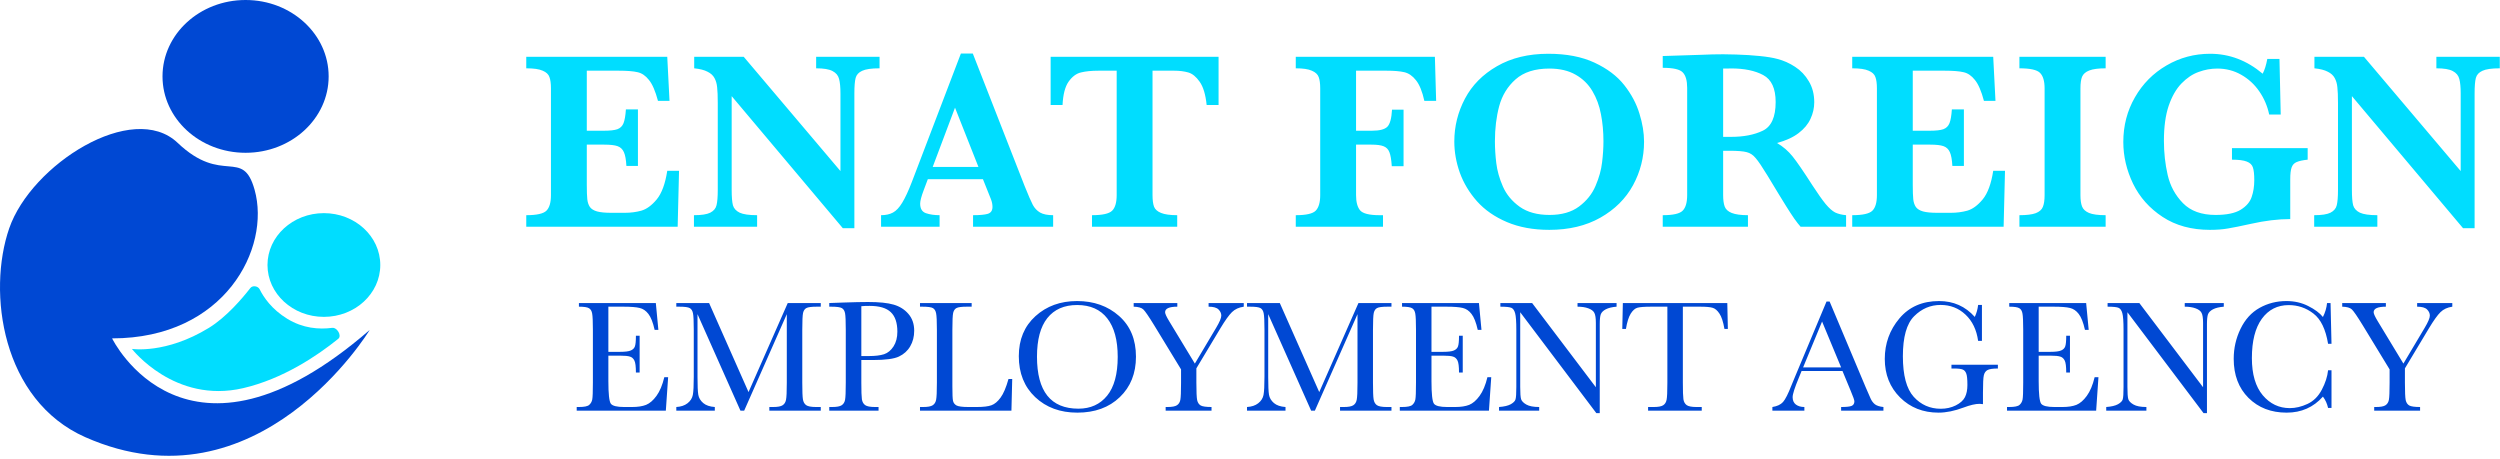
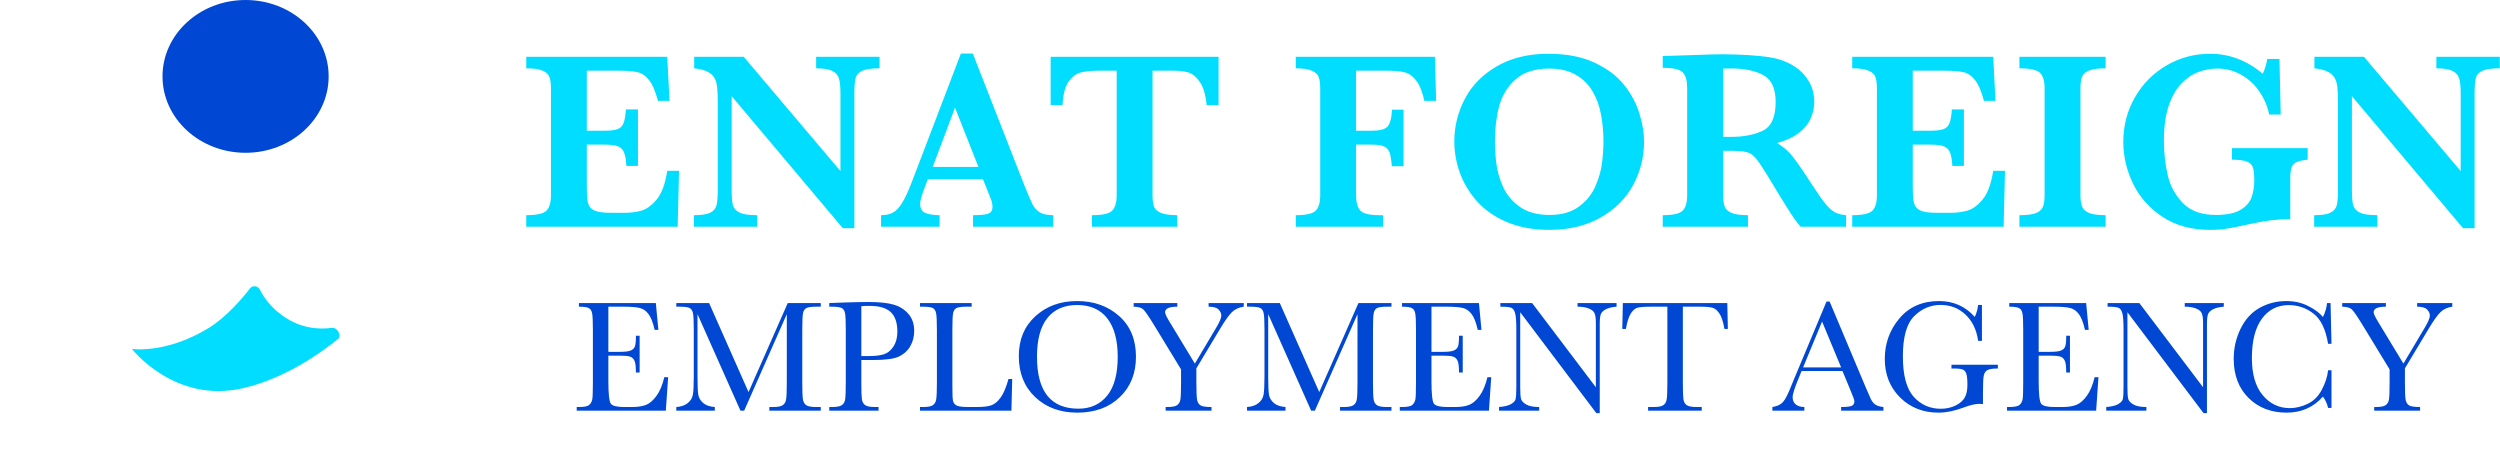
<svg xmlns="http://www.w3.org/2000/svg" width="834" height="153" viewBox="0 0 834 153" fill="none">
  <path d="M81.926 50.971C97.231 50.971 109.638 39.561 109.638 25.486C109.638 11.41 97.231 0 81.926 0C66.62 0 54.213 11.41 54.213 25.486C54.213 39.561 66.62 50.971 81.926 50.971Z" fill="#0048D3" />
-   <path d="M108.049 105.708C118.439 105.708 126.863 97.962 126.863 88.406C126.863 78.85 118.439 71.103 108.049 71.103C97.658 71.103 89.234 78.85 89.234 88.406C89.234 97.962 97.658 105.708 108.049 105.708Z" fill="#00DDFF" />
-   <path d="M123.329 110.078C123.329 110.078 86.209 171.337 28.482 145.852C0.585 133.536 -4.283 97.467 3.071 76.176C10.426 54.885 44.26 33.388 59.26 47.651C74.26 61.913 80.949 49.067 84.937 63.316C90.385 82.77 75.022 112.885 37.394 112.885C37.394 112.885 61.9 163.397 123.329 110.078Z" fill="#0048D3" />
  <path d="M69.683 109.378C75.47 105.83 80.773 99.613 83.506 96.097C84.269 95.114 86.069 95.397 86.622 96.511C87.955 99.197 90.65 103.172 95.816 106.338C101.073 109.562 106.439 109.949 110.8 109.372C112.437 109.155 114.131 111.984 112.847 113.021C105.815 118.698 94.383 126.402 81.124 129.486C58.242 134.808 44.004 116.393 44.004 116.393C44.004 116.393 55.311 118.19 69.683 109.378Z" fill="#00DDFF" />
  <path d="M226.526 56.988L226.067 75.634H175.561V71.788C179.045 71.788 181.289 71.286 182.292 70.283C183.295 69.279 183.798 67.551 183.798 65.099V29.478C183.798 27.861 183.631 26.607 183.295 25.715C182.99 24.796 182.236 24.085 181.038 23.583C179.868 23.054 178.042 22.789 175.561 22.789V18.942H222.596L223.349 33.659H219.503C218.639 30.398 217.635 28.071 216.492 26.677C215.378 25.256 214.109 24.392 212.688 24.085C211.295 23.75 209.19 23.583 206.374 23.583H195.755V43.609H201.525C203.504 43.609 204.981 43.442 205.956 43.108C206.932 42.745 207.614 42.076 208.005 41.101C208.395 40.125 208.66 38.592 208.8 36.502H212.813V55.357H208.967C208.856 53.267 208.576 51.734 208.131 50.758C207.684 49.755 206.974 49.086 205.999 48.752C205.051 48.417 203.587 48.25 201.608 48.25H195.755V61.587C195.755 63.816 195.811 65.447 195.922 66.478C196.034 67.509 196.326 68.374 196.8 69.07C197.302 69.739 198.097 70.227 199.183 70.534C200.298 70.84 201.873 70.993 203.908 70.993H208.465C210.389 70.993 212.214 70.757 213.942 70.283C215.697 69.781 217.413 68.527 219.085 66.52C220.756 64.485 221.928 61.308 222.596 56.988H226.526ZM293.421 22.789C290.718 22.789 288.78 23.068 287.61 23.625C286.44 24.155 285.715 24.949 285.436 26.008C285.157 27.067 285.018 28.795 285.018 31.192V76.136H281.171L244.086 32.07V63.301C244.086 65.67 244.226 67.398 244.505 68.485C244.811 69.544 245.563 70.366 246.762 70.952C247.961 71.509 249.898 71.788 252.573 71.788V75.634H231.502V71.788C234.011 71.788 235.822 71.509 236.937 70.952C238.08 70.366 238.776 69.544 239.027 68.485C239.306 67.398 239.446 65.67 239.446 63.301V34.37C239.446 32.029 239.376 30.273 239.237 29.102C239.126 27.931 238.832 26.914 238.358 26.05C237.884 25.158 237.104 24.447 236.018 23.918C234.959 23.36 233.48 22.984 231.585 22.789V18.942H248.101L280.377 57.071V31.192C280.377 29.074 280.223 27.457 279.916 26.343C279.638 25.2 278.913 24.322 277.743 23.709C276.6 23.095 274.775 22.789 272.266 22.789V18.942H293.421V22.789ZM351.328 75.634H324.611V71.788C326.869 71.788 328.513 71.635 329.545 71.328C330.576 70.993 331.092 70.227 331.092 69.028C331.092 68.192 330.925 67.342 330.589 66.478L327.914 59.789H309.518L308.138 63.468C307.358 65.531 306.968 67.022 306.968 67.942C306.968 69.614 307.609 70.673 308.89 71.119C310.201 71.565 311.72 71.788 313.449 71.788V75.634H293.923V71.788C295.484 71.788 296.807 71.495 297.895 70.91C298.982 70.325 300.014 69.224 300.989 67.607C301.992 65.963 303.065 63.649 304.208 60.667L320.555 17.855H324.527L341.795 62.005C343.049 65.126 343.968 67.245 344.553 68.359C345.14 69.447 345.948 70.297 346.979 70.91C348.01 71.495 349.46 71.788 351.328 71.788V75.634ZM326.409 55.692L318.59 35.917L311.148 55.692H326.409ZM406.515 35.038H402.543C402.181 31.527 401.4 28.935 400.203 27.262C399.031 25.59 397.764 24.559 396.398 24.168C395.032 23.778 393.457 23.583 391.673 23.583H384.482V65.099C384.482 66.743 384.649 68.025 384.984 68.945C385.318 69.837 386.099 70.534 387.325 71.035C388.552 71.537 390.349 71.788 392.718 71.788V75.634H364.289V71.788C367.772 71.788 370.015 71.286 371.019 70.283C372.022 69.279 372.524 67.551 372.524 65.099V23.583H366.503C364.134 23.583 362.169 23.778 360.608 24.168C359.048 24.531 357.668 25.562 356.47 27.262C355.299 28.935 354.63 31.527 354.463 35.038H350.492V18.942H406.515V35.038ZM479.096 33.659H475.166C474.47 30.509 473.535 28.21 472.365 26.761C471.222 25.311 469.926 24.419 468.476 24.085C467.055 23.75 465.062 23.583 462.498 23.583H452.38V43.609H457.69C460.199 43.609 461.898 43.177 462.79 42.313C463.682 41.449 464.212 39.54 464.379 36.586H468.226V55.441H464.296C464.156 53.267 463.892 51.706 463.501 50.758C463.139 49.811 462.498 49.156 461.577 48.793C460.685 48.431 459.334 48.25 457.523 48.25H452.38V65.099C452.38 67.384 452.826 69.07 453.718 70.157C454.637 71.244 456.798 71.788 460.199 71.788H461.369V75.634H432.269V71.788C435.726 71.788 437.942 71.286 438.918 70.283C439.921 69.251 440.422 67.523 440.422 65.099V29.478C440.422 27.861 440.255 26.607 439.921 25.715C439.586 24.796 438.82 24.085 437.621 23.583C436.451 23.054 434.667 22.789 432.269 22.789V18.942H478.678L479.096 33.659ZM548.457 47.288C548.457 52.445 547.231 57.281 544.778 61.796C542.325 66.283 538.689 69.893 533.867 72.624C529.072 75.328 523.4 76.679 516.85 76.679C511.498 76.679 506.788 75.815 502.719 74.087C498.649 72.359 495.318 70.046 492.726 67.147C490.162 64.249 488.253 61.071 486.998 57.615C485.772 54.159 485.159 50.689 485.159 47.205C485.159 42.16 486.343 37.394 488.712 32.906C491.081 28.419 494.649 24.81 499.415 22.078C504.182 19.319 509.881 17.939 516.515 17.939C522.564 17.939 527.706 18.929 531.943 20.907C536.18 22.886 539.482 25.381 541.851 28.391C544.221 31.401 545.907 34.565 546.91 37.882C547.942 41.17 548.457 44.306 548.457 47.288ZM534.911 47.121C534.911 43.944 534.633 40.934 534.075 38.091C533.545 35.248 532.598 32.683 531.232 30.398C529.866 28.084 527.998 26.259 525.629 24.921C523.26 23.555 520.333 22.872 516.85 22.872C512.056 22.872 508.307 24.071 505.603 26.468C502.927 28.837 501.102 31.819 500.126 35.415C499.178 38.983 498.704 42.885 498.704 47.121C498.704 49.462 498.857 51.901 499.164 54.438C499.471 56.974 500.21 59.58 501.38 62.256C502.551 64.903 504.419 67.147 506.983 68.987C509.547 70.798 512.864 71.704 516.933 71.704C520.976 71.704 524.249 70.77 526.758 68.903C529.296 67.008 531.135 64.708 532.277 62.005C533.448 59.273 534.173 56.667 534.452 54.187C534.758 51.706 534.911 49.351 534.911 47.121ZM615.854 75.634H600.677C600.119 75.021 599.423 74.129 598.586 72.958C597.779 71.788 596.887 70.422 595.911 68.861C594.936 67.272 594.127 65.963 593.486 64.931L589.64 58.577C587.912 55.734 586.602 53.797 585.71 52.765C584.845 51.706 583.842 51.037 582.699 50.758C581.584 50.452 579.675 50.298 576.972 50.298H574.84V65.099C574.84 66.659 575.007 67.913 575.341 68.861C575.676 69.809 576.455 70.534 577.682 71.035C578.937 71.537 580.748 71.788 583.117 71.788V75.634H554.688V71.788C558.143 71.788 560.359 71.286 561.335 70.283C562.338 69.279 562.839 67.551 562.839 65.099V29.311C562.839 26.886 562.353 25.172 561.376 24.168C560.429 23.137 558.198 22.622 554.688 22.622V18.692L567.815 18.274C568.819 18.218 569.962 18.176 571.243 18.148C572.553 18.12 573.766 18.106 574.881 18.106C575.744 18.106 577.18 18.134 579.188 18.19C582.002 18.274 584.637 18.441 587.09 18.692C589.541 18.942 591.479 19.263 592.901 19.653C594.992 20.183 596.969 21.061 598.837 22.287C600.733 23.514 602.265 25.13 603.437 27.137C604.636 29.144 605.234 31.471 605.234 34.119C605.234 36.014 604.817 37.854 603.981 39.638C603.172 41.421 601.847 43.01 600.008 44.404C598.197 45.797 595.799 46.898 592.817 47.706C594.852 48.905 596.58 50.396 598.001 52.18C599.423 53.936 601.653 57.183 604.691 61.921C606.447 64.625 607.897 66.673 609.038 68.067C610.181 69.433 611.227 70.366 612.175 70.868C613.15 71.342 614.377 71.648 615.854 71.788V75.634ZM592.357 34.035C592.357 29.52 590.977 26.524 588.219 25.047C585.487 23.569 581.905 22.831 577.473 22.831C576.86 22.831 576.372 22.845 576.01 22.872C575.676 22.872 575.285 22.872 574.84 22.872V45.658H577.473C581.682 45.658 585.207 44.975 588.05 43.609C590.921 42.243 592.357 39.052 592.357 34.035ZM668.868 56.988L668.408 75.634H617.902V71.788C621.387 71.788 623.63 71.286 624.633 70.283C625.637 69.279 626.139 67.551 626.139 65.099V29.478C626.139 27.861 625.972 26.607 625.637 25.715C625.33 24.796 624.578 24.085 623.379 23.583C622.209 23.054 620.384 22.789 617.902 22.789V18.942H664.937L665.691 33.659H661.843C660.98 30.398 659.977 28.071 658.834 26.677C657.719 25.256 656.45 24.392 655.029 24.085C653.635 23.75 651.531 23.583 648.716 23.583H638.097V43.609H643.866C645.846 43.609 647.323 43.442 648.298 43.108C649.274 42.745 649.956 42.076 650.347 41.101C650.736 40.125 651.002 38.592 651.14 36.502H655.155V55.357H651.309C651.197 53.267 650.918 51.734 650.472 50.758C650.026 49.755 649.315 49.086 648.34 48.752C647.391 48.417 645.929 48.25 643.949 48.25H638.097V61.587C638.097 63.816 638.152 65.447 638.264 66.478C638.375 67.509 638.667 68.374 639.141 69.07C639.644 69.739 640.437 70.227 641.525 70.534C642.639 70.84 644.215 70.993 646.25 70.993H650.806C652.73 70.993 654.555 70.757 656.284 70.283C658.039 69.781 659.754 68.527 661.425 66.52C663.098 64.485 664.269 61.308 664.937 56.988H668.868ZM702.441 75.634H673.675V71.788C676.073 71.788 677.885 71.565 679.111 71.119C680.337 70.645 681.132 69.948 681.494 69.028C681.884 68.109 682.079 66.799 682.079 65.099V29.478C682.079 27.025 681.564 25.297 680.533 24.294C679.529 23.291 677.243 22.789 673.675 22.789V18.942H702.441V22.789C700.044 22.789 698.231 23.026 697.005 23.5C695.78 23.973 694.97 24.67 694.581 25.59C694.218 26.482 694.037 27.778 694.037 29.478V65.099C694.037 66.715 694.218 67.983 694.581 68.903C694.943 69.823 695.71 70.534 696.88 71.035C698.079 71.537 699.932 71.788 702.441 71.788V75.634ZM769.837 53.267C768.22 53.434 766.994 53.699 766.158 54.061C765.35 54.396 764.792 54.995 764.485 55.859C764.178 56.695 764.026 58.005 764.026 59.789V73.084C759.984 73.084 755.609 73.614 750.898 74.673C747.497 75.425 744.947 75.941 743.246 76.219C741.546 76.526 739.54 76.679 737.226 76.679C731.094 76.679 725.84 75.244 721.464 72.373C717.087 69.502 713.799 65.809 711.597 61.294C709.423 56.779 708.336 52.138 708.336 47.372C708.336 41.909 709.632 36.934 712.224 32.446C714.817 27.931 718.329 24.392 722.76 21.827C727.191 19.235 732.042 17.939 737.309 17.939C743.72 17.939 749.559 20.155 754.828 24.587C755.469 23.388 755.984 21.744 756.375 19.653H760.429L760.848 38.216H757.002C756.417 35.401 755.315 32.823 753.699 30.482C752.082 28.14 750.062 26.287 747.637 24.921C745.24 23.555 742.591 22.872 739.692 22.872C737.575 22.872 735.498 23.249 733.463 24.001C731.428 24.726 729.519 26.008 727.735 27.848C725.98 29.659 724.558 32.14 723.471 35.289C722.412 38.439 721.882 42.327 721.882 46.954C721.882 50.912 722.301 54.716 723.137 58.367C723.973 62.019 725.673 65.154 728.237 67.774C730.802 70.394 734.425 71.704 739.107 71.704C742.786 71.704 745.573 71.133 747.469 69.99C749.365 68.819 750.591 67.398 751.149 65.726C751.734 64.053 752.027 62.186 752.027 60.123C752.027 58.172 751.873 56.751 751.567 55.859C751.288 54.967 750.605 54.312 749.518 53.894C748.459 53.476 746.814 53.267 744.585 53.267V49.421H769.837V53.267ZM833.93 22.789C831.227 22.789 829.289 23.068 828.119 23.625C826.949 24.155 826.224 24.949 825.946 26.008C825.666 27.067 825.527 28.795 825.527 31.192V76.136H821.68L784.596 32.07V63.301C784.596 65.67 784.736 67.398 785.014 68.485C785.321 69.544 786.073 70.366 787.272 70.952C788.47 71.509 790.407 71.788 793.083 71.788V75.634H772.012V71.788C774.521 71.788 776.331 71.509 777.446 70.952C778.589 70.366 779.286 69.544 779.537 68.485C779.815 67.398 779.955 65.67 779.955 63.301V34.37C779.955 32.029 779.885 30.273 779.747 29.102C779.635 27.931 779.341 26.914 778.867 26.05C778.394 25.158 777.613 24.447 776.527 23.918C775.468 23.36 773.99 22.984 772.094 22.789V18.942H788.61L820.887 57.071V31.192C820.887 29.074 820.732 27.457 820.426 26.343C820.147 25.2 819.422 24.322 818.252 23.709C817.109 23.095 815.284 22.789 812.775 22.789V18.942H833.93V22.789Z" fill="#00DDFF" />
  <path d="M221.619 125.823H222.891L222.122 136.996H192.387V135.778H193.127C194.91 135.778 196.057 135.539 196.57 135.064C197.099 134.587 197.434 133.987 197.576 133.263C197.717 132.521 197.788 130.65 197.788 127.649V110.041C197.788 107.305 197.708 105.504 197.55 104.639C197.409 103.775 197.065 103.174 196.517 102.839C195.987 102.486 194.857 102.309 193.127 102.309V101.092H218.786L219.633 110.041H218.388C217.823 107.535 217.127 105.761 216.296 104.719C215.484 103.661 214.514 102.998 213.383 102.733C212.255 102.45 210.437 102.309 207.929 102.309H202.951V117.376H206.765C208.511 117.376 209.73 117.226 210.418 116.926C211.124 116.625 211.584 116.176 211.795 115.575C212.025 114.957 212.139 113.765 212.139 112H213.383V124.287H212.139C212.139 122.292 211.972 120.959 211.637 120.288C211.301 119.601 210.806 119.158 210.154 118.964C209.517 118.753 208.433 118.647 206.896 118.647H202.951V127.147C202.951 131.401 203.225 133.907 203.772 134.666C204.32 135.408 205.793 135.778 208.195 135.778H210.869C212.757 135.778 214.311 135.539 215.528 135.064C216.747 134.569 217.903 133.571 218.998 132.072C220.109 130.553 220.984 128.47 221.619 125.823ZM249.713 130.8L262.793 101.092H273.809V102.309H272.485C270.72 102.309 269.564 102.46 269.017 102.76C268.469 103.043 268.099 103.581 267.904 104.375C267.728 105.169 267.64 107.058 267.64 110.041V127.649C267.64 130.473 267.71 132.327 267.851 133.21C267.992 134.075 268.346 134.719 268.911 135.143C269.494 135.566 270.597 135.778 272.221 135.778H273.809V136.996H256.651V135.778H257.921C259.44 135.778 260.49 135.584 261.072 135.195C261.673 134.807 262.053 134.208 262.211 133.396C262.388 132.565 262.477 130.65 262.477 127.649V104.799L248.257 136.996H247.013L232.688 104.799V125.823C232.688 128.699 232.776 130.659 232.952 131.701C233.129 132.742 233.675 133.66 234.594 134.455C235.512 135.231 236.8 135.672 238.46 135.778V136.996H225.618V135.778C227.153 135.691 228.398 135.275 229.351 134.533C230.322 133.775 230.914 132.848 231.125 131.753C231.336 130.659 231.443 128.63 231.443 125.664V110.041C231.443 107.181 231.355 105.337 231.178 104.507C231.019 103.678 230.665 103.104 230.119 102.786C229.589 102.469 228.415 102.309 226.597 102.309H225.618V101.092H236.554L249.713 130.8ZM287.341 120.103V127.649C287.341 130.473 287.402 132.327 287.526 133.21C287.666 134.075 288.029 134.719 288.611 135.143C289.193 135.566 290.288 135.778 291.895 135.778H293.086V136.996H276.643V135.778H277.597C279.132 135.778 280.191 135.584 280.773 135.195C281.374 134.807 281.754 134.208 281.912 133.396C282.071 132.565 282.151 130.65 282.151 127.649V110.041C282.151 107.181 282.071 105.337 281.912 104.507C281.754 103.678 281.4 103.104 280.853 102.786C280.305 102.469 279.122 102.309 277.304 102.309H276.643V101.092L281.144 100.933C284.745 100.809 287.552 100.748 289.564 100.748C293.272 100.748 296.123 101.039 298.117 101.621C300.13 102.204 301.771 103.237 303.043 104.719C304.332 106.202 304.975 108.073 304.975 110.332C304.975 112.291 304.534 114.022 303.651 115.522C302.786 117.023 301.533 118.161 299.892 118.938C298.268 119.715 295.398 120.103 291.285 120.103H287.341ZM287.341 118.779H289.908C291.975 118.779 293.643 118.576 294.913 118.171C296.184 117.747 297.243 116.872 298.091 115.549C298.939 114.225 299.361 112.592 299.361 110.65C299.361 107.685 298.629 105.513 297.163 104.137C295.716 102.742 293.36 102.045 290.094 102.045C288.894 102.045 287.976 102.081 287.341 102.151V118.779ZM337.677 126.432L337.413 136.996H306.909V135.778H307.968C309.503 135.778 310.562 135.584 311.145 135.195C311.745 134.807 312.125 134.208 312.283 133.396C312.46 132.565 312.549 130.65 312.549 127.649V110.041C312.549 107.181 312.46 105.337 312.283 104.507C312.125 103.678 311.771 103.104 311.225 102.786C310.695 102.469 309.521 102.309 307.702 102.309H306.909V101.092H324.147V102.309H322.557C320.792 102.309 319.636 102.46 319.089 102.76C318.541 103.043 318.17 103.581 317.976 104.375C317.801 105.169 317.712 107.058 317.712 110.041V128.841C317.712 131.437 317.782 133.061 317.923 133.713C318.065 134.366 318.444 134.879 319.062 135.248C319.697 135.602 321.049 135.778 323.114 135.778H325.841C328.047 135.778 329.681 135.584 330.74 135.195C331.816 134.807 332.832 133.96 333.785 132.654C334.756 131.348 335.638 129.273 336.433 126.432H337.677ZM339.875 118.806C339.875 113.263 341.729 108.815 345.436 105.46C349.142 102.106 353.767 100.43 359.31 100.43C364.906 100.43 369.575 102.089 373.319 105.407C377.077 108.727 378.958 113.255 378.958 118.991C378.958 124.551 377.157 129.053 373.557 132.495C369.973 135.937 365.251 137.658 359.39 137.658C353.688 137.658 349.011 135.937 345.356 132.495C341.701 129.053 339.875 124.49 339.875 118.806ZM345.938 118.991C345.938 124.764 347.086 129.098 349.381 131.992C351.694 134.887 355.153 136.334 359.761 136.334C363.803 136.334 366.998 134.887 369.347 131.992C371.695 129.098 372.868 124.781 372.868 119.044C372.868 113.466 371.712 109.195 369.4 106.228C367.086 103.245 363.733 101.754 359.337 101.754C355.012 101.754 351.694 103.21 349.381 106.122C347.086 109.018 345.938 113.307 345.938 118.991ZM398.605 121.295L405.676 109.406C406.841 107.464 407.423 106.087 407.423 105.275C407.423 104.534 407.115 103.855 406.497 103.237C405.879 102.619 404.776 102.309 403.186 102.309V101.092H414.917V102.309C413.293 102.539 411.978 103.148 410.971 104.137C409.983 105.108 408.712 106.881 407.159 109.459L399.109 122.883V127.649C399.109 130.703 399.197 132.654 399.374 133.501C399.568 134.331 399.965 134.923 400.564 135.275C401.182 135.611 402.384 135.778 404.166 135.778V136.996H388.861V135.778H389.445C390.98 135.778 392.039 135.584 392.621 135.195C393.222 134.807 393.602 134.208 393.76 133.396C393.919 132.565 393.998 130.65 393.998 127.649V123.228L385.048 108.532C383.23 105.567 382.021 103.802 381.42 103.237C380.821 102.654 379.743 102.345 378.191 102.309V101.092H392.754V102.309C390.035 102.309 388.675 102.927 388.675 104.163C388.675 104.658 389.126 105.646 390.027 107.128L398.605 121.295ZM440.099 130.8L453.18 101.092H464.194V102.309H462.871C461.106 102.309 459.948 102.46 459.402 102.76C458.855 103.043 458.484 103.581 458.29 104.375C458.113 105.169 458.025 107.058 458.025 110.041V127.649C458.025 130.473 458.096 132.327 458.237 133.21C458.379 134.075 458.731 134.719 459.296 135.143C459.879 135.566 460.982 135.778 462.606 135.778H464.194V136.996H447.036V135.778H448.308C449.825 135.778 450.875 135.584 451.459 135.195C452.058 134.807 452.438 134.208 452.596 133.396C452.773 132.565 452.862 130.65 452.862 127.649V104.799L438.642 136.996H437.398L423.072 104.799V125.823C423.072 128.699 423.161 130.659 423.338 131.701C423.513 132.742 424.061 133.66 424.979 134.455C425.897 135.231 427.185 135.672 428.845 135.778V136.996H416.003V135.778C417.538 135.691 418.783 135.275 419.736 134.533C420.706 133.775 421.299 132.848 421.51 131.753C421.722 130.659 421.828 128.63 421.828 125.664V110.041C421.828 107.181 421.74 105.337 421.563 104.507C421.404 103.678 421.052 103.104 420.504 102.786C419.974 102.469 418.8 102.309 416.982 102.309H416.003V101.092H426.939L440.099 130.8ZM496.208 125.823H497.479L496.712 136.996H466.975V135.778H467.716C469.5 135.778 470.647 135.539 471.158 135.064C471.688 134.587 472.023 133.987 472.164 133.263C472.306 132.521 472.377 130.65 472.377 127.649V110.041C472.377 107.305 472.297 105.504 472.139 104.639C471.997 103.775 471.653 103.174 471.105 102.839C470.576 102.486 469.446 102.309 467.716 102.309V101.092H493.375L494.221 110.041H492.977C492.413 107.535 491.715 105.761 490.886 104.719C490.074 103.661 489.102 102.998 487.972 102.733C486.843 102.45 485.025 102.309 482.518 102.309H477.54V117.376H481.353C483.1 117.376 484.319 117.226 485.007 116.926C485.713 116.625 486.173 116.176 486.384 115.575C486.614 114.957 486.728 113.765 486.728 112H487.972V124.287H486.728C486.728 122.292 486.561 120.959 486.225 120.288C485.89 119.601 485.396 119.158 484.743 118.964C484.108 118.753 483.022 118.647 481.486 118.647H477.54V127.147C477.54 131.401 477.814 133.907 478.361 134.666C478.909 135.408 480.381 135.778 482.783 135.778H485.458C487.346 135.778 488.9 135.539 490.117 135.064C491.336 134.569 492.492 133.571 493.586 132.072C494.698 130.553 495.573 128.47 496.208 125.823ZM532.537 137.817L507.144 104.163V129.079C507.144 131.144 507.241 132.504 507.435 133.158C507.647 133.81 508.23 134.411 509.183 134.957C510.136 135.505 511.566 135.778 513.473 135.778V136.996H500.074V135.778C501.786 135.655 503.092 135.345 503.993 134.851C504.893 134.339 505.423 133.793 505.581 133.21C505.758 132.627 505.846 131.251 505.846 129.079V110.041C505.846 107.288 505.714 105.443 505.45 104.507C505.201 103.572 504.796 102.971 504.231 102.707C503.684 102.442 502.449 102.309 500.523 102.309V101.092H511.115L532.379 129.185V107.712C532.379 106.122 532.21 105.011 531.875 104.375C531.558 103.739 530.896 103.237 529.89 102.866C528.882 102.495 527.674 102.309 526.262 102.309V101.092H539.289V102.309C537.772 102.433 536.572 102.724 535.688 103.184C534.823 103.642 534.267 104.199 534.02 104.852C533.79 105.487 533.676 106.573 533.676 108.109V137.817H532.537ZM542.414 109.724H541.195L541.381 101.092H576.228L576.413 109.724H575.274C574.869 107.358 574.312 105.654 573.606 104.614C572.901 103.553 572.142 102.91 571.33 102.68C570.518 102.433 569.132 102.309 567.173 102.309H561.4V127.649C561.4 130.456 561.461 132.301 561.586 133.183C561.725 134.067 562.088 134.719 562.67 135.143C563.252 135.566 564.347 135.778 565.954 135.778H567.702V136.996H549.802V135.778H551.656C553.191 135.778 554.25 135.584 554.833 135.195C555.433 134.807 555.813 134.208 555.971 133.396C556.148 132.565 556.235 130.65 556.235 127.649V102.309H550.914C548.602 102.309 547.048 102.425 546.253 102.654C545.46 102.866 544.709 103.528 544.002 104.639C543.315 105.751 542.785 107.446 542.414 109.724ZM614.649 123.758H601.012L600.086 126.034C598.708 129.336 598.021 131.489 598.021 132.495C598.021 133.571 598.382 134.392 599.107 134.957C599.847 135.505 600.792 135.778 601.939 135.778V136.996H591.268V135.778C592.857 135.531 594.039 134.976 594.817 134.111C595.593 133.227 596.529 131.382 597.622 128.577C597.711 128.311 598.135 127.288 598.894 125.504L609.327 100.588H610.359L622.355 129.106L623.996 132.865C624.367 133.713 624.861 134.383 625.479 134.879C626.114 135.355 627.059 135.655 628.312 135.778V136.996H614.199V135.778C615.929 135.778 617.094 135.655 617.694 135.408C618.312 135.143 618.621 134.63 618.621 133.873C618.621 133.483 618.215 132.327 617.403 130.403L614.649 123.758ZM614.199 122.566L607.845 107.261L601.516 122.566H614.199ZM651.005 121.666H666.495V122.936C664.783 122.936 663.618 123.113 663 123.466C662.399 123.802 662.003 124.376 661.809 125.188C661.614 125.981 661.517 127.923 661.517 131.013V134.826C661.094 134.754 660.714 134.719 660.379 134.719C659.02 134.719 657.236 135.134 655.03 135.963C652.029 137.093 649.249 137.658 646.689 137.658C641.552 137.658 637.28 135.973 633.873 132.601C630.465 129.212 628.763 124.922 628.763 119.732C628.763 114.596 630.387 110.094 633.635 106.228C636.883 102.362 641.296 100.43 646.874 100.43C651.676 100.43 655.648 102.195 658.79 105.725C659.372 104.49 659.744 103.157 659.902 101.727H661.173V113.721H659.902C659.39 110.032 657.987 107.111 655.692 104.958C653.414 102.804 650.643 101.727 647.378 101.727C644.006 101.727 641.067 102.98 638.56 105.487C636.052 107.993 634.799 112.443 634.799 118.831C634.799 125.205 636.01 129.724 638.427 132.388C640.846 135.037 643.847 136.361 647.431 136.361C649.266 136.361 650.934 135.99 652.435 135.248C653.935 134.489 654.96 133.571 655.507 132.495C656.053 131.418 656.327 130.059 656.327 128.417C656.327 126.493 656.194 125.213 655.93 124.578C655.683 123.925 655.295 123.492 654.764 123.281C654.235 123.051 653.264 122.936 651.852 122.936H651.005V121.666ZM698.773 125.823H700.044L699.277 136.996H669.54V135.778H670.283C672.065 135.778 673.212 135.539 673.725 135.064C674.254 134.587 674.59 133.987 674.731 133.263C674.872 132.521 674.942 130.65 674.942 127.649V110.041C674.942 107.305 674.862 105.504 674.704 104.639C674.562 103.775 674.218 103.174 673.672 102.839C673.141 102.486 672.012 102.309 670.283 102.309V101.092H695.94L696.788 110.041H695.543C694.978 107.535 694.28 105.761 693.451 104.719C692.639 103.661 691.669 102.998 690.539 102.733C689.408 102.45 687.59 102.309 685.084 102.309H680.105V117.376H683.918C685.667 117.376 686.884 117.226 687.573 116.926C688.28 116.625 688.738 116.176 688.95 115.575C689.179 114.957 689.294 113.765 689.294 112H690.539V124.287H689.294C689.294 122.292 689.126 120.959 688.79 120.288C688.455 119.601 687.961 119.158 687.308 118.964C686.673 118.753 685.587 118.647 684.051 118.647H680.105V127.147C680.105 131.401 680.379 133.907 680.927 134.666C681.474 135.408 682.948 135.778 685.348 135.778H688.023C689.912 135.778 691.465 135.539 692.684 135.064C693.901 134.569 695.058 133.571 696.151 132.072C697.265 130.553 698.138 128.47 698.773 125.823ZM735.102 137.817L709.709 104.163V129.079C709.709 131.144 709.806 132.504 710.001 133.158C710.212 133.81 710.795 134.411 711.748 134.957C712.701 135.505 714.131 135.778 716.038 135.778V136.996H702.639V135.778C704.351 135.655 705.659 135.345 706.558 134.851C707.458 134.339 707.988 133.793 708.147 133.21C708.323 132.627 708.411 131.251 708.411 129.079V110.041C708.411 107.288 708.28 105.443 708.015 104.507C707.768 103.572 707.361 102.971 706.796 102.707C706.249 102.442 705.014 102.309 703.09 102.309V101.092H713.682L734.944 129.185V107.712C734.944 106.122 734.777 105.011 734.442 104.375C734.123 103.739 733.461 103.237 732.455 102.866C731.449 102.495 730.24 102.309 728.827 102.309V101.092H741.855V102.309C740.337 102.433 739.137 102.724 738.253 103.184C737.388 103.642 736.833 104.199 736.585 104.852C736.357 105.487 736.241 106.573 736.241 108.109V137.817H735.102ZM776.649 123.519H777.788V136.096H776.649C776.331 134.666 775.757 133.404 774.928 132.31C771.767 135.876 767.734 137.658 762.826 137.658C757.636 137.658 753.392 136.016 750.09 132.734C746.807 129.45 745.165 125.108 745.165 119.706C745.165 116.157 745.924 112.822 747.442 109.697C748.961 106.555 751.079 104.224 753.797 102.707C756.516 101.189 759.498 100.43 762.746 100.43C765.431 100.43 767.858 100.986 770.029 102.098C772.218 103.192 773.851 104.41 774.928 105.751C775.687 104.251 776.145 102.697 776.304 101.092H777.47L777.788 114.702H776.649C775.854 109.865 774.23 106.502 771.777 104.614C769.341 102.724 766.587 101.78 763.516 101.78C759.755 101.78 756.763 103.307 754.539 106.36C752.332 109.414 751.228 113.784 751.228 119.468C751.228 124.852 752.439 128.982 754.856 131.859C757.275 134.719 760.285 136.149 763.885 136.149C765.81 136.149 767.778 135.681 769.79 134.746C771.803 133.81 773.391 132.23 774.557 130.007C775.74 127.765 776.436 125.601 776.649 123.519ZM801.777 121.295L808.847 109.406C810.013 107.464 810.595 106.087 810.595 105.275C810.595 104.534 810.286 103.855 809.668 103.237C809.05 102.619 807.947 102.309 806.358 102.309V101.092H818.089V102.309C816.465 102.539 815.149 103.148 814.143 104.137C813.154 105.108 811.884 106.881 810.33 109.459L802.281 122.883V127.649C802.281 130.703 802.368 132.654 802.545 133.501C802.739 134.331 803.137 134.923 803.737 135.275C804.355 135.611 805.555 135.778 807.339 135.778V136.996H792.033V135.778H792.615C794.151 135.778 795.211 135.584 795.793 135.195C796.393 134.807 796.772 134.208 796.932 133.396C797.091 132.565 797.171 130.65 797.171 127.649V123.228L788.22 108.532C786.402 105.567 785.193 103.802 784.592 103.237C783.993 102.654 782.915 102.345 781.361 102.309V101.092H795.926V102.309C793.208 102.309 791.848 102.927 791.848 104.163C791.848 104.658 792.299 105.646 793.198 107.128L801.777 121.295Z" fill="#0048D3" />
</svg>